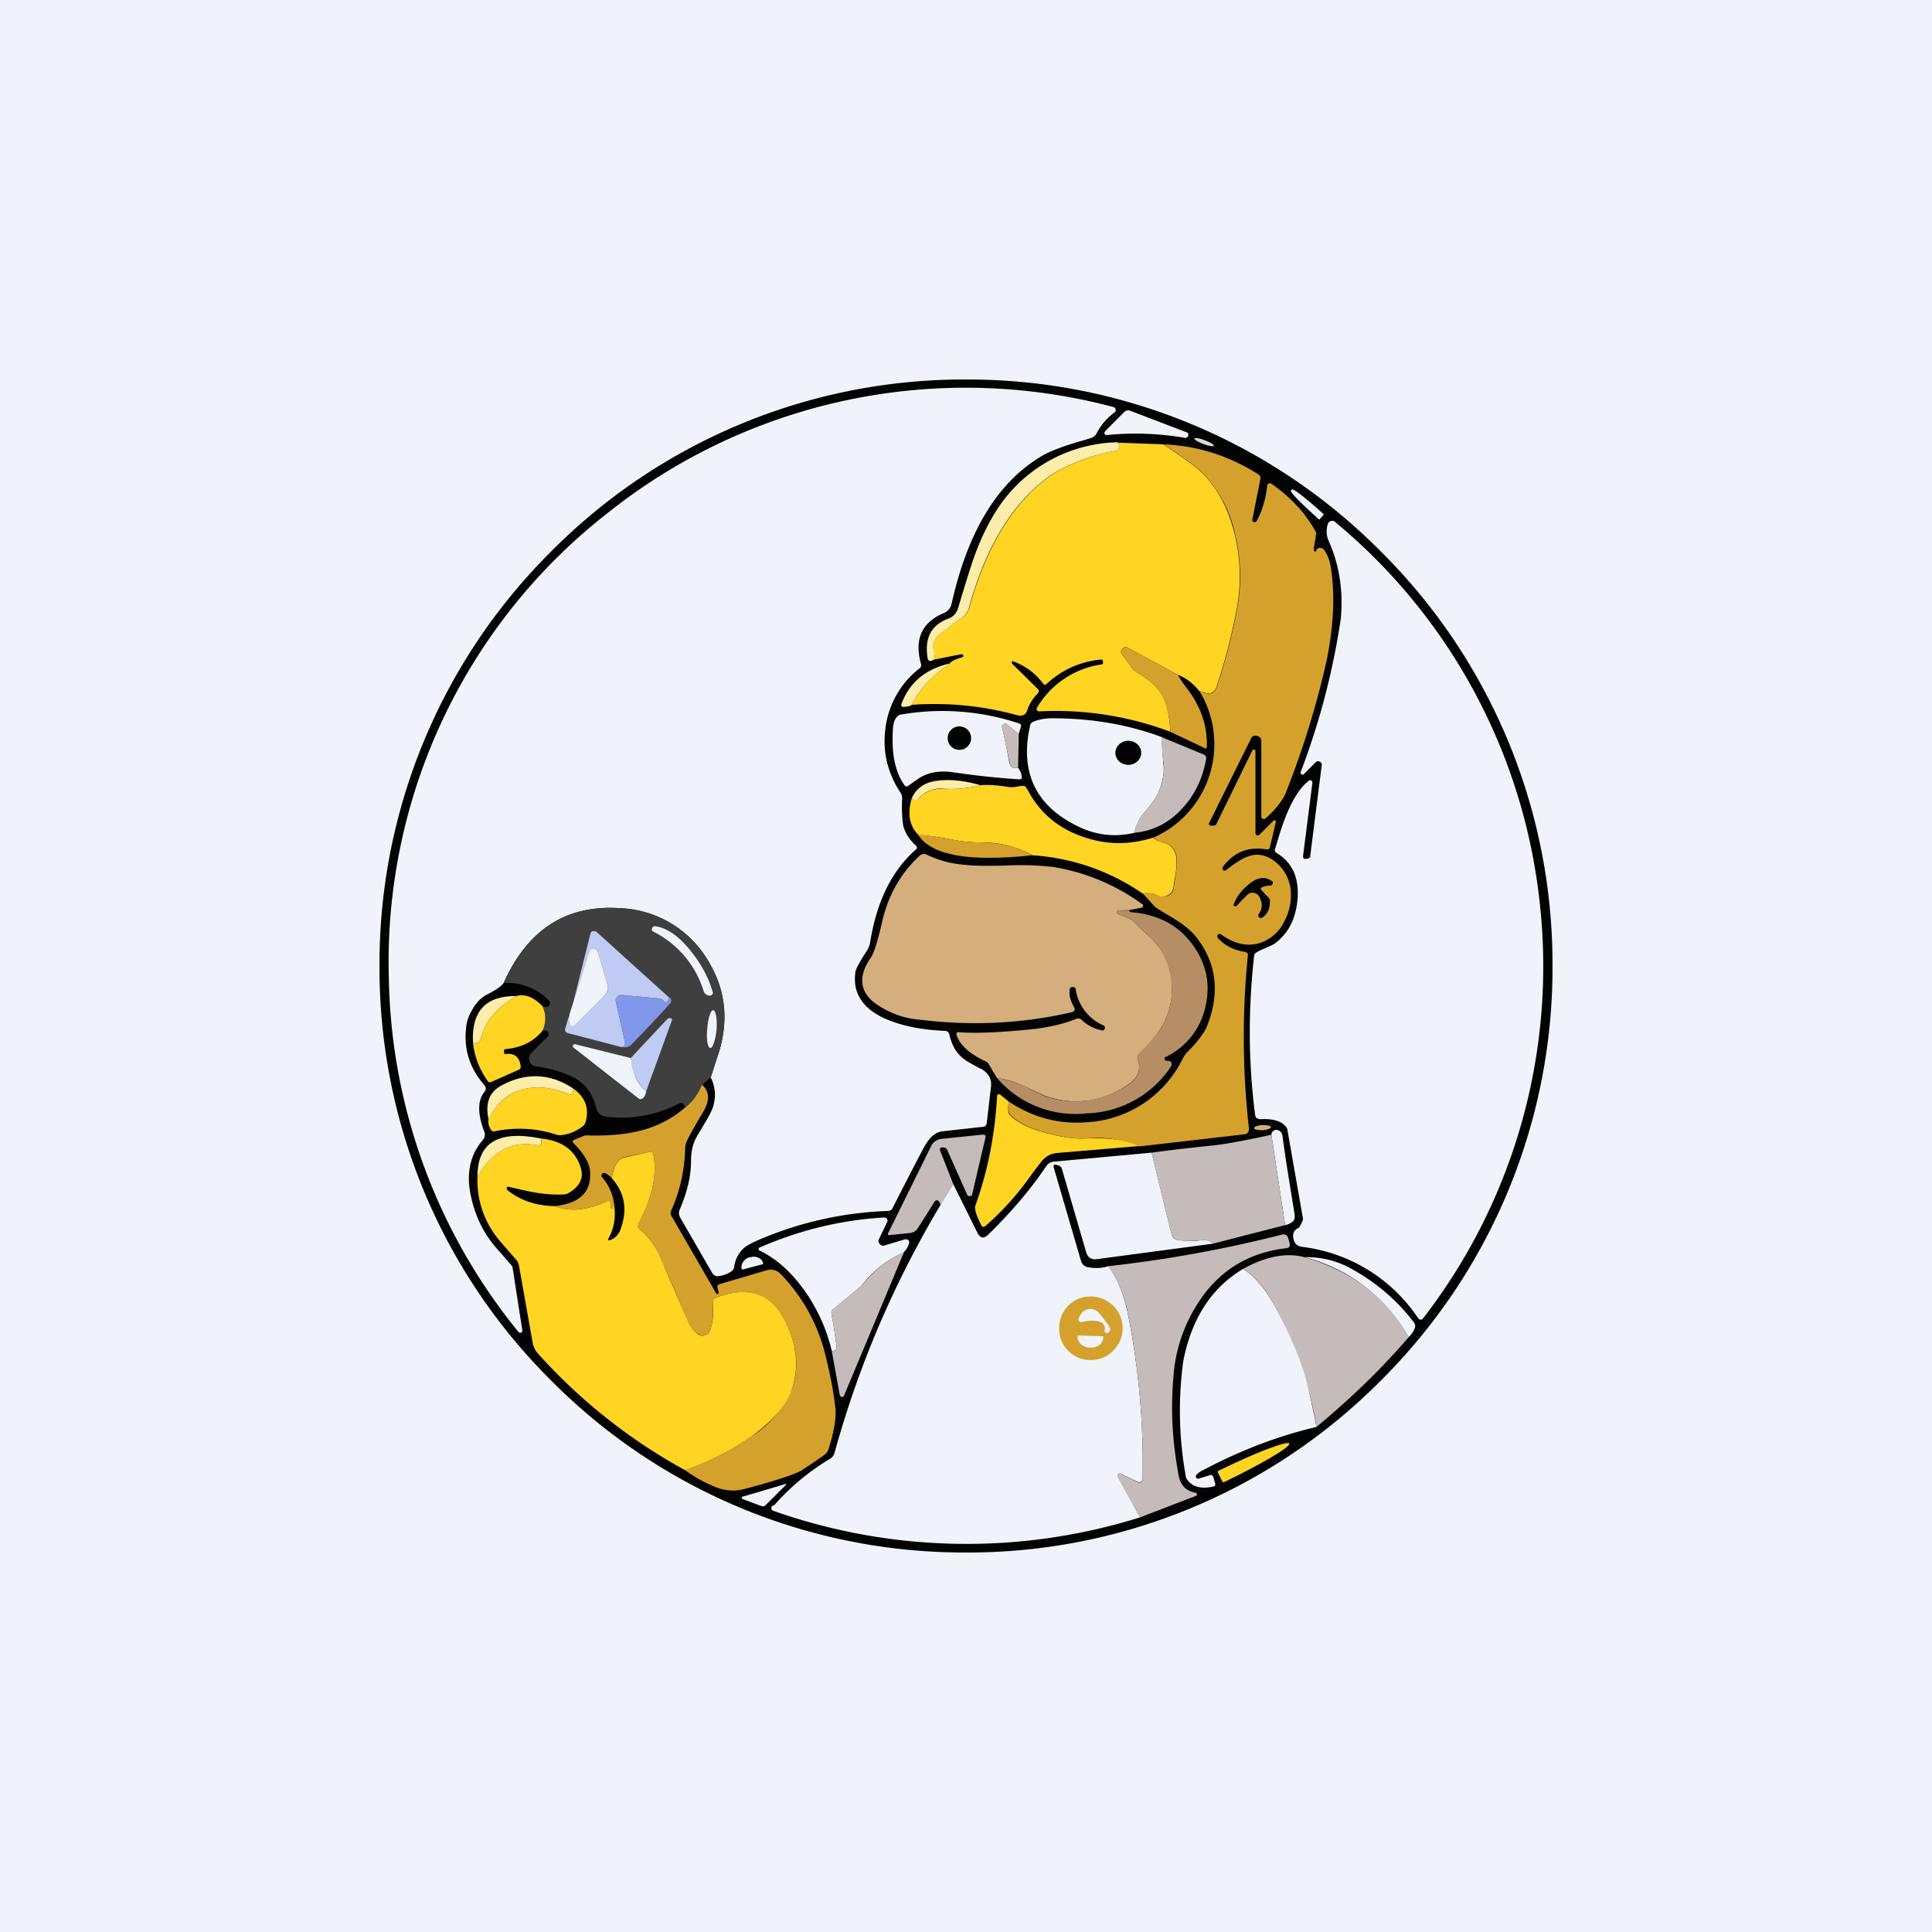
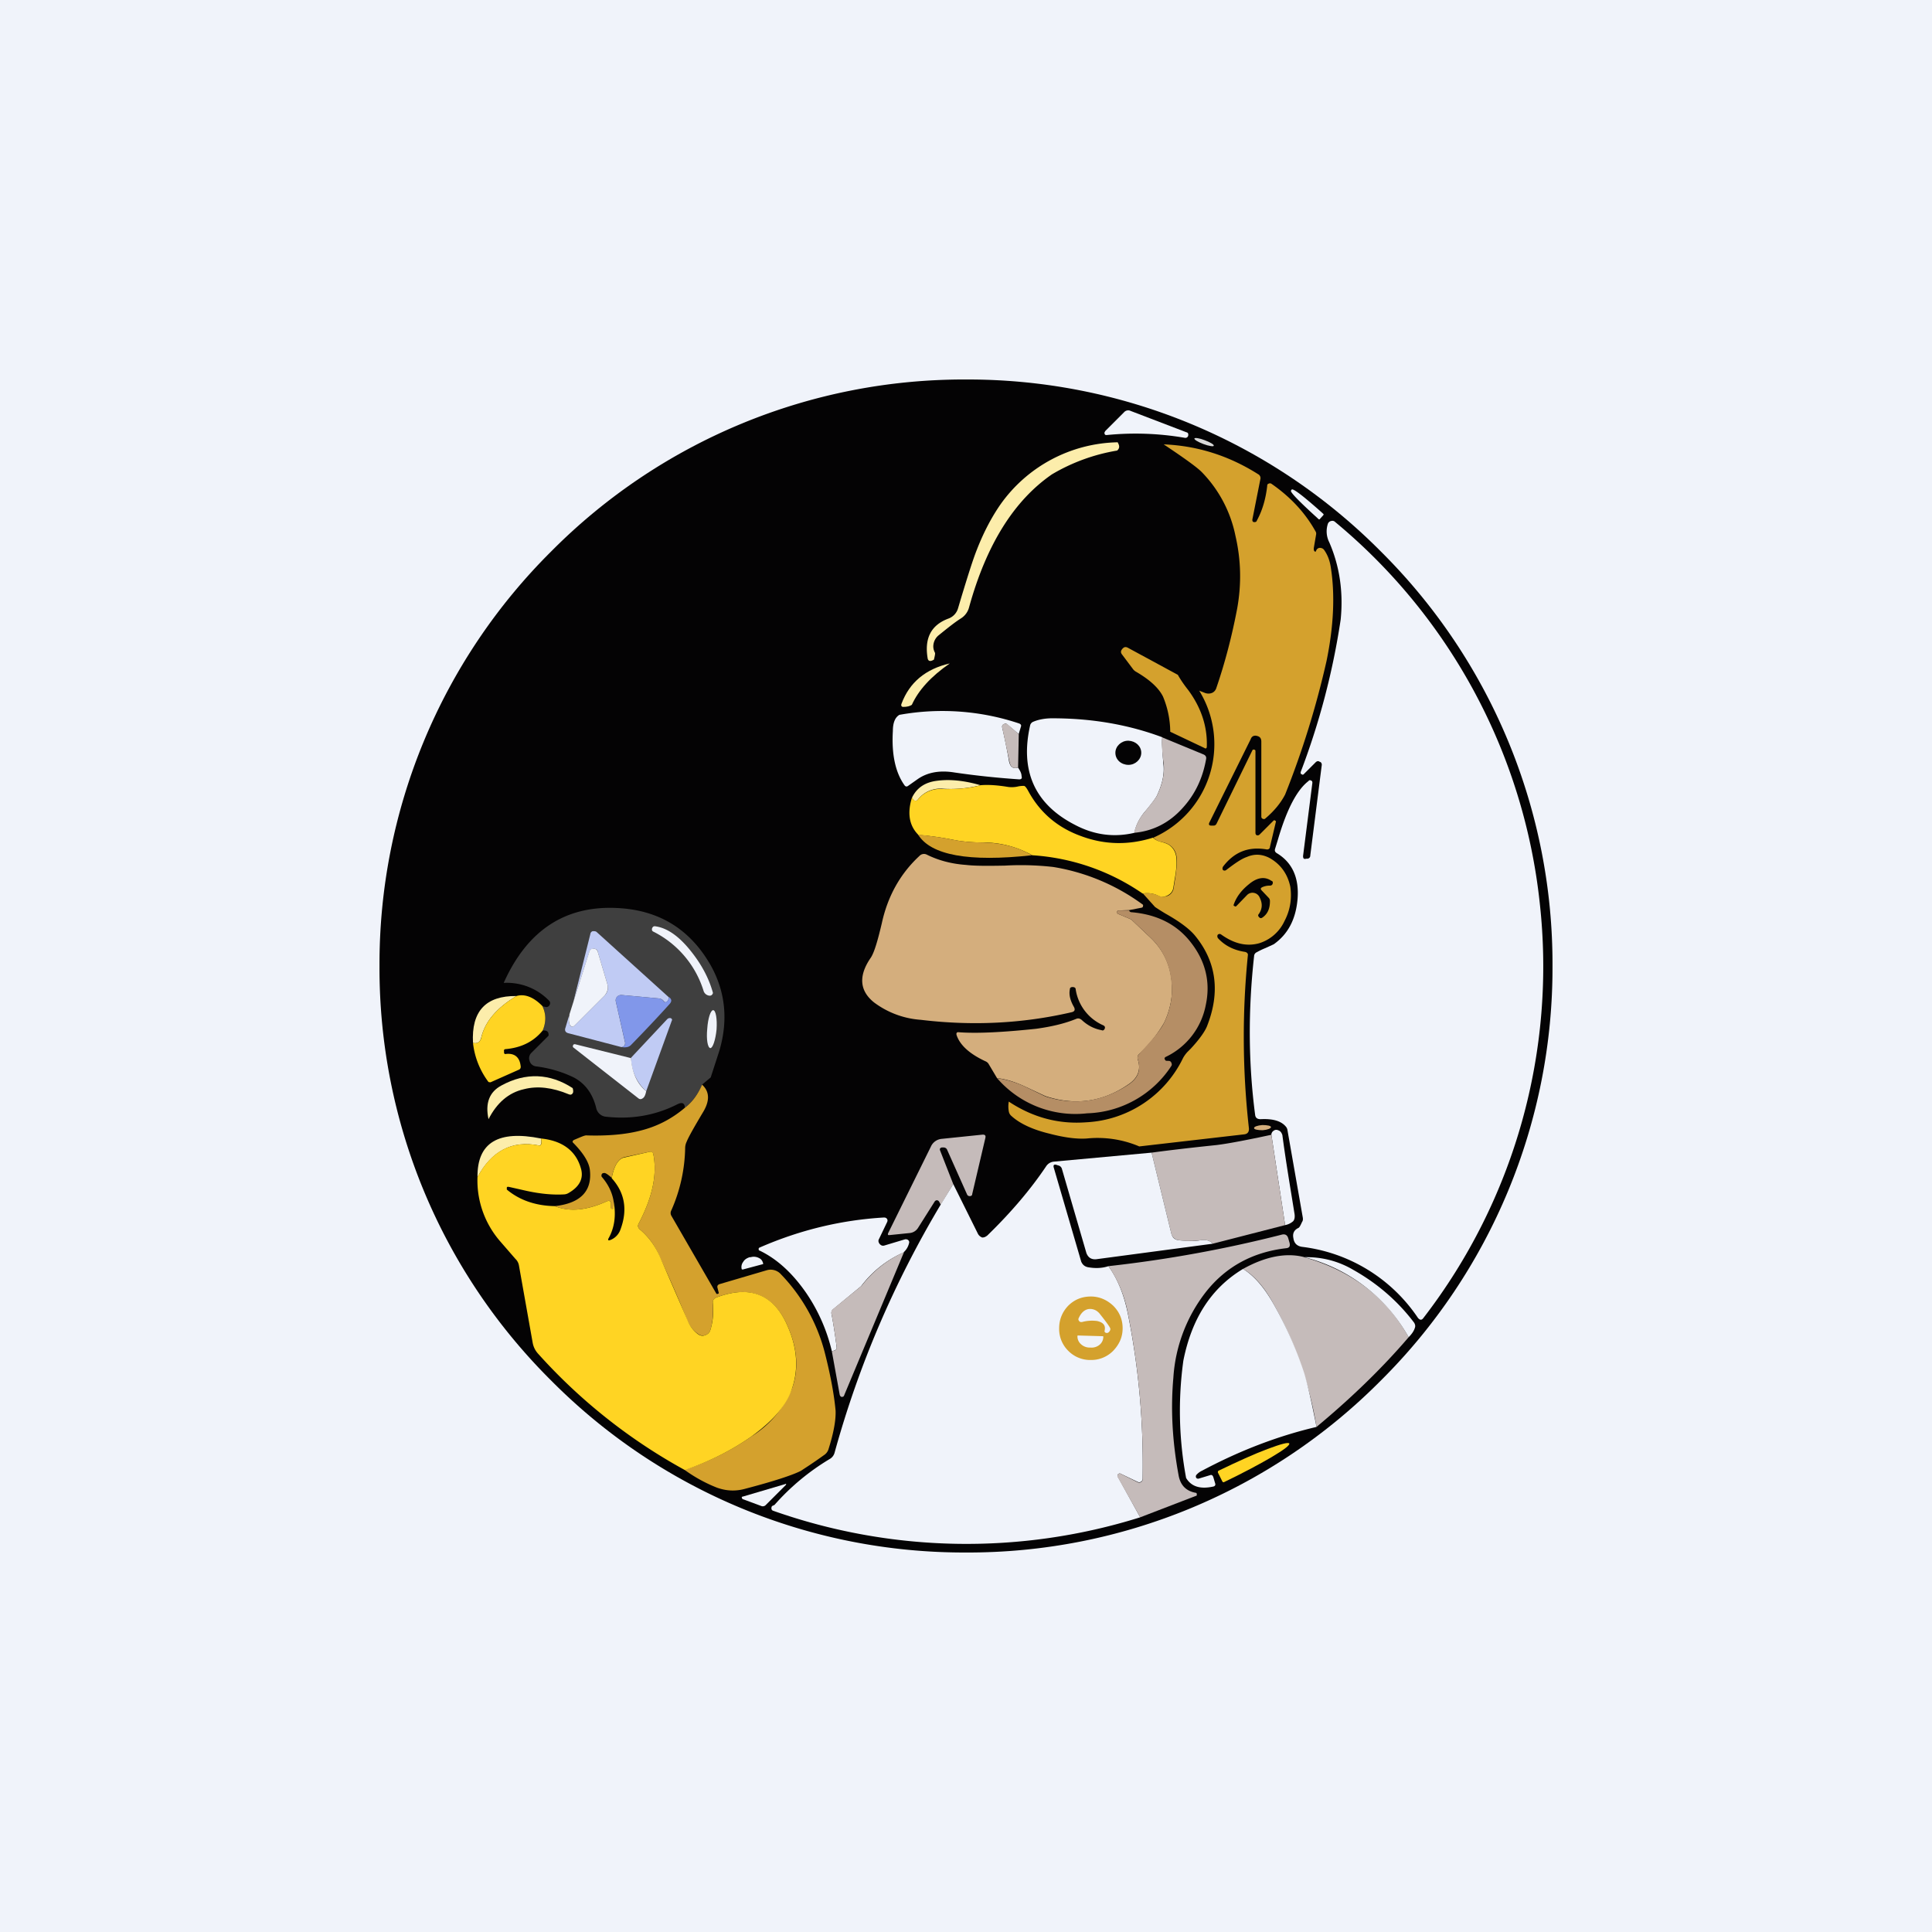
<svg xmlns="http://www.w3.org/2000/svg" width="56" height="56" viewBox="0 0 56 56">
  <path fill="#F0F3FA" d="M0 0h56v56H0z" />
  <path d="M45 28a16.85 16.85 0 0 1-4.98 12.02A16.84 16.84 0 0 1 28 45a16.85 16.85 0 0 1-12.02-4.98A16.84 16.84 0 0 1 11 28a16.85 16.85 0 0 1 4.98-12.02A16.84 16.84 0 0 1 28 11a16.85 16.85 0 0 1 12.02 4.98A16.84 16.84 0 0 1 45 28Z" fill="#040304" />
-   <path d="m20.6 31.23.25-.77c.26-.89.18-1.71-.25-2.48a3.11 3.11 0 0 0-2.7-1.66c-1.52-.08-2.62.65-3.3 2.17-.07.1-.23.21-.49.34-.15.08-.29.21-.4.4-.12.2-.19.38-.2.57-.07.6.1 1.16.52 1.64.06.07.07.14.01.21-.2.25-.2.64 0 1.16.03.08.01.16-.04.23-.38.43-.5 1-.34 1.67.13.6.4 1.12.83 1.58l.33.38c.02.03.04.06.04.09l.28 1.8c0 .03 0 .05-.03.06-.03.02-.06.01-.08-.01a16.67 16.67 0 0 1-3.76-10.27 16.51 16.51 0 0 1 6.38-13.5 16.65 16.65 0 0 1 14.63-3.04c.03.01.05.03.06.07 0 .03 0 .06-.03.08-.23.17-.4.37-.53.62a.26.26 0 0 1-.17.13l-.16.05c-.57.16-.98.31-1.24.46-1.28.75-2.16 2.18-2.63 4.3-.03.12-.1.2-.2.25-.66.27-.89.77-.68 1.5 0 .04 0 .07-.03.1a2.6 2.6 0 0 0-1 1.71c-.1.7.05 1.33.44 1.92.03.05.04.1.04.16a3.81 3.81 0 0 0 .03.78c.05.2.17.4.36.57.05.05.05.1 0 .13-.69.61-1.13 1.5-1.32 2.69a.65.65 0 0 1-.1.25c-.2.3-.3.5-.32.58-.1.6.18 1.06.82 1.36.46.21 1.05.34 1.76.37.08 0 .12.04.14.11.06.27.17.48.33.63.1.1.29.21.56.35h.01c.24.13.34.31.3.57l-.12 1.02c-.01.06-.05.1-.1.1l-1.17.13c-.2.02-.36.15-.51.4-.06.1-.38.71-.95 1.83a.14.14 0 0 1-.13.08 10.38 10.38 0 0 0-3.56.76c-.3.12-.5.22-.6.3a.88.88 0 0 0-.3.57.2.2 0 0 1-.11.14.78.78 0 0 1-.36.12.17.17 0 0 1-.17-.1l-.92-1.59a.27.27 0 0 1-.01-.26c.2-.47.32-.93.32-1.39 0-.29.06-.52.17-.71l.16-.27c.18-.3.3-.51.33-.67a1.1 1.1 0 0 0-.09-.77Z" fill="#F0F3FA" />
  <path d="m32.03 12.5.55-.55a.16.16 0 0 1 .19-.04l1.62.62c.05.01.06.05.05.1-.01.04-.05.07-.1.06a8.4 8.4 0 0 0-2.26-.08c-.03 0-.05 0-.06-.03a.06.06 0 0 1 .01-.07Z" fill="#F0F3FA" />
  <path d="M34.92 12.76c-.15-.06-.29-.08-.3-.05-.01.03.1.1.26.16s.3.08.3.05c.02-.03-.1-.1-.26-.16Z" fill="#D9D9D9" />
-   <path d="M33.72 12.88c.6.4.96.66 1.1.8.48.47.8 1.09.98 1.85.16.69.18 1.4.05 2.11-.15.8-.35 1.56-.6 2.3a.24.24 0 0 1-.13.14.23.23 0 0 1-.19 0l-.18-.06a1.4 1.4 0 0 0-.61-.46l-1.44-.78c-.06-.04-.12-.03-.17.03-.05.06-.05.11 0 .17l.3.4a.3.3 0 0 0 .08.08c.4.23.67.47.8.73.12.25.2.6.21 1.02a9.42 9.42 0 0 0-3.8-.59.07.07 0 0 1-.06-.03.07.07 0 0 1 0-.08 2.6 2.6 0 0 1 1.86-1.25c.04 0 .06-.03.05-.08 0-.05-.03-.07-.08-.06-.6.06-1.11.3-1.55.7-.04.04-.07.04-.1 0a1.88 1.88 0 0 0-.87-.65c-.02-.01-.03 0-.04.01v.05l.75.74c.04.04.04.09 0 .13-.14.14-.24.3-.3.47-.04.15-.14.2-.3.16a9.04 9.04 0 0 0-3.05-.3c.19-.42.55-.82 1.1-1.2.03-.06.16-.12.36-.18.03-.01.04-.03.03-.05a.07.07 0 0 0-.04-.04l-.81.16c.03-.12.04-.18.03-.2a.32.32 0 0 1-.04-.26c.01-.09.06-.17.14-.24.25-.21.47-.38.66-.5.12-.07.2-.18.24-.32.5-1.8 1.3-3.09 2.4-3.85a5.45 5.45 0 0 1 1.88-.69c.07-.06.08-.14.02-.23l1.32.05Z" fill="#FFD423" />
  <path d="M32.4 12.83c.06.1.05.17-.02.23a5.45 5.45 0 0 0-1.89.69c-1.1.76-1.9 2.04-2.4 3.85a.54.54 0 0 1-.23.32c-.19.12-.4.29-.66.5a.42.42 0 0 0-.14.24c-.02.1 0 .18.04.26.01.02 0 .08-.03.2-.1.06-.16.05-.18-.03-.1-.58.09-.97.6-1.16a.45.45 0 0 0 .28-.3l.08-.27c.2-.66.35-1.14.47-1.44.2-.51.43-.94.68-1.3a4.26 4.26 0 0 1 3.4-1.8Z" fill="#FCEDAB" />
  <path d="M33 33.22A3.09 3.09 0 0 0 31.5 33c-.3.02-.66-.03-1.08-.14-.5-.12-.87-.3-1.1-.51a.22.22 0 0 1-.08-.14.8.8 0 0 1 0-.28c.71.47 1.46.66 2.25.6a3.3 3.3 0 0 0 2.8-1.86.88.88 0 0 1 .13-.18l.1-.1c.24-.26.39-.47.46-.63.4-1 .28-1.89-.35-2.65-.16-.19-.44-.4-.85-.63a7.23 7.23 0 0 1-.3-.19l-.35-.39c.16-.03.31 0 .45.06.1.04.19.04.28 0a.29.29 0 0 0 .16-.23l.04-.25c.04-.27.06-.46.05-.58-.01-.2-.09-.33-.23-.42a.65.65 0 0 0-.19-.07.48.48 0 0 1-.26-.13 2.96 2.96 0 0 0 1.33-4.26l.18.07c.07.02.13.02.2-.01.06-.03.1-.08.12-.15.25-.73.45-1.5.6-2.29.13-.72.11-1.42-.05-2.11a3.69 3.69 0 0 0-.98-1.85c-.14-.14-.5-.4-1.1-.8.98.04 1.89.33 2.73.86.06.03.09.09.07.16l-.23 1.16c0 .03 0 .05.03.07.05.01.09 0 .1-.04.17-.31.26-.65.3-1 0-.04.01-.06.04-.07a.08.08 0 0 1 .08 0c.55.38.98.84 1.28 1.38.02.03.02.05.02.08l-.07.41c0 .05 0 .08.04.1 0 .01.02 0 .03-.03a.12.12 0 0 1 .1-.08c.06 0 .1.02.13.06.1.14.16.3.19.48.13.8.09 1.72-.12 2.74a25.72 25.72 0 0 1-1.2 3.87c-.13.25-.32.48-.58.7a.06.06 0 0 1-.07 0c-.02 0-.04-.03-.04-.06V21.5c0-.1-.04-.15-.13-.17-.08-.02-.15.01-.18.1l-1.2 2.42c-.02.05 0 .08.05.08h.08c.04 0 .06-.02.08-.05l1.04-2.13c.01-.02.03-.03.05-.02.03 0 .04.02.04.04v2.37c0 .03.01.06.04.07.03.01.06 0 .08-.02l.4-.4c.02-.02.04-.02.05 0 .02 0 .03.02.02.04l-.17.72c0 .05-.05.08-.1.07-.53-.09-.94.08-1.26.5-.02.04-.02.07 0 .1.03.02.06.02.09 0 .26-.2.45-.33.6-.38.23-.1.45-.08.66.03.32.18.52.46.6.83.05.34 0 .68-.17 1a1.2 1.2 0 0 1-.73.64c-.36.1-.72.02-1.1-.25-.04-.03-.07-.02-.1 0-.02.03-.02.06 0 .1.2.22.46.35.78.4.06.01.1.05.09.1a23.7 23.7 0 0 0 .03 5.01c.01.11-.04.17-.14.18l-3.04.35Z" fill="#D4A12D" />
  <path d="M38.26 15.04c-.01.02-.03.02-.05 0l-.02-.02c-.55-.5-.8-.76-.77-.8l.02-.03c.04-.04.33.18.89.68l.02.02c.02.01.02.03 0 .05l-.09.1ZM37.93 22.63a.06.06 0 0 1 .08 0c.02 0 .03.03.03.06l-.27 2.12c0 .07.02.1.09.08h.04c.05-.01.08-.04.08-.1l.33-2.6c.01-.05-.01-.1-.06-.11-.04-.03-.08-.02-.12.02l-.34.34c-.02.02-.04.02-.06 0-.03 0-.03-.03-.03-.06a21.2 21.2 0 0 0 1.16-4.42c.08-.8-.03-1.55-.33-2.24a.7.7 0 0 1-.04-.54.13.13 0 0 1 .1-.08c.04-.01.08 0 .11.03a16.64 16.64 0 0 1 5.93 11.04 16.68 16.68 0 0 1-3.37 12.03c-.05.07-.1.07-.16 0a4.73 4.73 0 0 0-3.36-2.06c-.14-.02-.23-.1-.25-.25-.03-.14.02-.24.15-.3.03-.02.06-.08.1-.17.03-.04.03-.09.02-.14l-.44-2.51a.22.22 0 0 0-.03-.09c-.13-.18-.38-.26-.75-.24-.1 0-.15-.04-.16-.13-.2-1.53-.2-3.06-.03-4.59 0-.05.03-.1.08-.12a2 2 0 0 1 .25-.12l.24-.11c.41-.29.64-.72.69-1.31.05-.61-.15-1.06-.6-1.33-.05-.03-.07-.07-.05-.13l.08-.26c.26-.89.56-1.46.9-1.71Z" fill="#F0F3FA" />
  <path d="M34.14 19.56c.09.16.19.3.3.44.37.5.56 1.05.54 1.64 0 .05-.03.07-.07.04l-.99-.47a2.7 2.7 0 0 0-.21-1.02c-.13-.26-.4-.5-.8-.73a.3.3 0 0 1-.08-.08l-.3-.4c-.05-.06-.05-.11 0-.17.05-.06.1-.07.17-.03l1.44.78Z" fill="#D4A12D" />
  <path d="M27.53 19.23c-.55.38-.91.78-1.1 1.2-.06.04-.14.06-.25.06-.05 0-.07-.04-.05-.09.23-.62.7-1.01 1.4-1.17Z" fill="#FCEDAB" />
  <path d="M29.53 21.28 29.2 21c-.03-.03-.07-.03-.1-.01-.05.02-.06.06-.05.1.07.31.14.64.2.99.04.16.12.21.26.17.06.09.1.17.1.24.02.07 0 .1-.07.1-.58-.04-1.2-.1-1.88-.2-.43-.07-.79 0-1.07.2l-.27.19c-.04.03-.08.02-.11-.03-.26-.37-.37-.9-.33-1.56 0-.25.07-.4.19-.47a7.02 7.02 0 0 1 3.47.25c.05.02.07.05.05.1l-.06.2ZM33.69 21.37c-.02.13 0 .38.03.76.04.3-.03.6-.19.94-.03.06-.15.23-.38.5-.14.18-.23.37-.27.57-.6.14-1.17.06-1.72-.23-1.17-.6-1.6-1.57-1.3-2.89a.15.15 0 0 1 .09-.1c.14-.06.33-.1.55-.1 1.14 0 2.2.18 3.19.55Z" fill="#F0F3FA" />
  <path d="m29.53 21.28-.02.97c-.14.04-.22-.01-.25-.17l-.21-.99c-.01-.04 0-.08.04-.1.04-.02.08-.02.11 0l.33.29Z" fill="#C5BBBA" />
-   <path d="M27.75 21.73a.34.34 0 1 0 0-.67.34.34 0 0 0 0 .67Z" fill="#040304" />
  <path d="m33.68 21.37 1.21.5c.06.03.08.07.07.13-.1.57-.33 1.04-.69 1.43-.38.42-.85.66-1.4.71.05-.2.14-.4.28-.57.22-.27.35-.44.38-.5.16-.33.23-.64.2-.94a4.17 4.17 0 0 1-.05-.76Z" fill="#C5BBBA" />
  <path d="M32.7 21.47c-.2 0-.37.16-.37.35 0 .2.17.35.38.35.2 0 .37-.16.37-.35 0-.19-.16-.34-.37-.35Z" fill="#040304" />
  <path d="M28.42 22.76a3.5 3.5 0 0 1-1.11.1.82.82 0 0 0-.7.31c-.03.04-.07.05-.1.04-.03-.02-.06-.05-.07-.1.14-.28.38-.44.73-.48.38-.05.8 0 1.25.13Z" fill="#FCEDAB" />
  <path d="M33.42 24.28c.06.06.14.1.26.13.09.02.15.05.19.07.14.09.22.23.23.42.01.12 0 .31-.05.58l-.04.25a.29.29 0 0 1-.16.22.29.29 0 0 1-.28.01.74.74 0 0 0-.45-.06 6.33 6.33 0 0 0-3.2-1.11 2.9 2.9 0 0 0-1.41-.37c-.35 0-.65-.03-.89-.08a8.71 8.71 0 0 0-1-.14c-.27-.27-.33-.64-.18-1.1.01.06.04.09.07.1.03.02.07.01.1-.03a.82.82 0 0 1 .7-.3c.42.01.8-.02 1.11-.11.23-.02.5 0 .8.05a.8.8 0 0 0 .27-.01.71.71 0 0 1 .19-.02c.03 0 .07.05.12.14.34.63.85 1.07 1.55 1.32.68.25 1.37.26 2.07.04Z" fill="#FFD423" />
  <path d="M29.91 24.79c-1.83.2-2.93 0-3.3-.6.35.04.68.08 1.01.15.24.05.54.08.89.08.52.01 1 .13 1.4.37Z" fill="#D4A12D" />
  <path d="m32.73 26.38-.3.01c-.03 0-.05.02-.05.04 0 .03 0 .05.03.06l.38.16a64.6 64.6 0 0 0 .57.54c.33.32.53.71.59 1.17.06.44-.01.87-.21 1.29a3.97 3.97 0 0 1-.72.9.15.15 0 0 0-.04.16c.1.3 0 .55-.3.74-.74.5-1.54.6-2.38.32l-.62-.29c-.25-.11-.5-.2-.78-.23l-.25-.42a.2.2 0 0 0-.09-.07c-.45-.21-.73-.46-.83-.75-.02-.06 0-.1.06-.09.54.04 1.29 0 2.24-.1.44-.06.83-.15 1.17-.29.05-.02.1-.01.15.03.17.16.36.26.58.3.04.02.07 0 .09-.04.02-.05 0-.08-.04-.1a1.36 1.36 0 0 1-.8-1.04c0-.05-.04-.07-.09-.07-.05 0-.08.02-.08.07-.03.15.01.32.12.51.04.08.02.13-.07.15-1.42.33-2.88.4-4.37.22a2.56 2.56 0 0 1-1.35-.5c-.43-.34-.46-.78-.1-1.3.1-.15.2-.49.32-1 .17-.78.53-1.43 1.09-1.95a.18.18 0 0 1 .21-.04c.34.17.72.27 1.14.3.25.03.63.03 1.13.02a8.3 8.3 0 0 1 1.4.04 6 6 0 0 1 2.58 1.08c.02.01.03.03.02.05 0 .03-.01.04-.04.05l-.36.07Z" fill="#D4AE7D" />
  <path d="M35.76 26.22c.08-.23.23-.42.44-.59.24-.2.46-.23.65-.1.04.01.05.04.04.08-.01.04-.04.06-.08.06-.1 0-.16.02-.21.04-.07.03-.07.06-.02.11l.19.2c.03.03.04.06.04.1 0 .22-.07.37-.21.47-.04.03-.07.03-.1 0-.04-.04-.04-.07-.01-.1.1-.15.11-.3.02-.48a.22.22 0 0 0-.17-.13.22.22 0 0 0-.2.07l-.3.31c-.02.02-.04.02-.06 0-.02 0-.03-.02-.02-.04Z" fill="#040304" />
  <path d="m20.6 31.23-.24.2c-.14.3-.31.53-.51.68 0-.14-.08-.17-.22-.1-.63.32-1.32.44-2.05.36a.32.32 0 0 1-.3-.26c-.1-.4-.31-.7-.65-.88a3.5 3.5 0 0 0-1.09-.32.22.22 0 0 1-.19-.16.22.22 0 0 1 .06-.24l.48-.48a.05.05 0 0 0 .01-.05c0-.08-.06-.12-.17-.11.1-.24.1-.47 0-.7l.1.02a.1.1 0 0 0 .1-.06.1.1 0 0 0-.01-.12 1.7 1.7 0 0 0-1.32-.52c.68-1.52 1.78-2.25 3.3-2.17 1.2.06 2.1.61 2.7 1.66.43.77.51 1.6.25 2.48l-.25.77Z" fill="#3F3F3F" />
  <path d="M32.73 26.38c0 .04.03.05.05.06.76.06 1.34.36 1.74.88.43.55.57 1.16.43 1.81a2.1 2.1 0 0 1-1.15 1.5c-.05.02-.06.06-.02.1 0 .02.04.02.09.02.04 0 .07.02.08.05.02.04.02.07 0 .1a3.02 3.02 0 0 1-2.44 1.37 3 3 0 0 1-2.61-1.02c.28.04.53.12.78.23l.62.3c.84.27 1.64.16 2.39-.33.3-.19.39-.44.29-.74a.15.15 0 0 1 .04-.16l.04-.05c.35-.37.58-.65.68-.85.2-.42.27-.85.2-1.29a1.95 1.95 0 0 0-.58-1.17 63.57 63.57 0 0 1-.57-.54l-.38-.16c-.03 0-.04-.03-.03-.06 0-.02.02-.04.05-.04h.3Z" fill="#B58E65" />
  <path d="M20.66 28.76c.01.02 0 .05-.02.07a.08.08 0 0 1-.07.03h-.01a.2.2 0 0 1-.17-.15 2.87 2.87 0 0 0-1.44-1.7c-.05-.02-.06-.05-.05-.1.02-.05.05-.07.1-.06.35.05.7.3 1.05.75.3.38.5.77.61 1.16Z" fill="#F0F3FA" />
  <path d="M19.39 28.9c-.01.08-.04.13-.09.15-.02 0-.03 0-.05-.02a.21.21 0 0 0-.15-.09l-1.09-.1c-.05 0-.1.02-.13.06a.15.15 0 0 0-.03.13l.27 1.2-.01.06c-.03.04-.06.06-.1.06l-1.53-.4c-.09-.02-.12-.08-.09-.16l.11-.37c-.02.11-.02.2.01.27.04.08.09.09.15.03l.86-.86c.1-.1.12-.22.08-.35l-.27-.91c-.01-.07-.06-.1-.12-.1-.07 0-.11.03-.13.1l-.46 1.44.49-1.96a.1.1 0 0 1 .07-.09c.05 0 .09 0 .12.03l2.09 1.89Z" fill="#C0CBF4" />
  <path d="m16.5 29.42.12-.38.46-1.45c.02-.06.06-.1.13-.09.06 0 .1.03.12.1l.27.91c.04.13.01.25-.08.35l-.86.86c-.06.06-.1.05-.15-.03a.45.45 0 0 1 0-.27Z" fill="#F0F3FA" />
  <path d="M14.97 28.87c-.57.34-.91.74-1.02 1.2-.03.13-.1.19-.24.16-.05-.92.37-1.37 1.26-1.36Z" fill="#FCEDAB" />
  <path d="M15.73 29.18c.1.22.1.45 0 .69-.27.33-.63.5-1.08.54-.03 0-.05.03-.04.06v.05c.01.02.02.04.05.03.25-.03.4.09.43.34.01.05 0 .1-.06.12l-.81.36c-.03 0-.06 0-.07-.02a2.3 2.3 0 0 1-.44-1.12c.13.03.21-.03.24-.15.1-.46.45-.87 1.02-1.21.24-.07.5.03.76.3Z" fill="#FFD423" />
  <path d="M19.39 28.9c.08.06.09.12.02.2-.36.4-.74.8-1.12 1.19a.22.22 0 0 1-.11.06.4.4 0 0 1-.16 0c.03 0 .06-.02.09-.06a.09.09 0 0 0 .01-.07l-.27-1.19c-.01-.05 0-.1.03-.13a.15.15 0 0 1 .13-.06l1.09.1a.21.21 0 0 1 .15.1c.02.01.03.02.05 0 .05-.01.08-.06.09-.13Z" fill="#8197EA" />
  <path d="M20.77 29.84c.02-.3-.02-.56-.1-.56-.07 0-.15.23-.17.54-.03.3.01.55.09.56.07 0 .15-.24.18-.54Z" fill="#F0F3FA" />
  <path d="M18.73 31.63a1.34 1.34 0 0 1-.44-.97l1.06-1.13.04-.02h.05c.04.02.05.05.03.08l-.74 2.04Z" fill="#C0CBF4" />
  <path d="M18.29 30.66c.03.42.17.75.44.97-.02.1-.05.18-.11.21a.09.09 0 0 1-.11 0l-1.88-1.47c-.03-.02-.03-.04-.02-.07.01-.03.04-.04.07-.03l1.61.4Z" fill="#F0F3FA" />
  <path d="M16.6 31.54c.02.07.02.12 0 .15-.03.04-.06.05-.11.03-.48-.2-.91-.25-1.3-.15-.45.1-.79.4-1.03.87-.1-.46.02-.79.38-.98.7-.38 1.4-.35 2.06.08Z" fill="#FCEDAB" />
  <path d="M19.85 42.6a7.58 7.58 0 0 0 1.94-.97 2.96 2.96 0 0 0 1.17-1.39c.2-.56.15-1.17-.13-1.8-.4-.92-1.1-1.2-2.07-.83-.07.03-.1.08-.1.15.02.3 0 .57-.07.79a.22.22 0 0 1-.15.15.22.22 0 0 1-.2-.03.9.9 0 0 1-.32-.4c-.25-.62-.52-1.24-.8-1.84-.14-.34-.34-.6-.58-.8-.05-.05-.06-.1-.03-.16.4-.76.54-1.42.43-2-.01-.07-.06-.1-.13-.08l-.71.15c-.17.04-.3.24-.37.6-.1-.09-.16-.13-.2-.14-.04 0-.07 0-.09.04-.01.03-.01.06.01.08.18.21.3.45.34.72a.5.5 0 0 1 0 .17c-.01.02-.03.03-.05.03-.02 0-.03-.02-.03-.04v-.1c0-.09-.04-.11-.12-.08-.59.27-1.1.31-1.51.14.74-.08 1.08-.43 1.02-1.03-.02-.23-.18-.49-.47-.79-.05-.04-.04-.07.01-.1.19-.08.3-.13.35-.13.63.02 1.14-.03 1.54-.13.5-.12.93-.34 1.32-.67.2-.15.37-.37.5-.67.22.2.23.47.02.81-.25.42-.41.7-.47.85a.44.44 0 0 0-.04.16 4.66 4.66 0 0 1-.4 1.82.16.16 0 0 0 0 .16l1.3 2.25c.01.02.03.02.05.01.02 0 .03-.02.02-.04l-.03-.12c-.02-.06 0-.1.06-.12l1.36-.4a.4.4 0 0 1 .42.12 5.1 5.1 0 0 1 1.26 2.24c.18.7.28 1.27.32 1.71.01.26-.05.63-.21 1.13a.32.32 0 0 1-.13.16c-.36.26-.59.4-.66.45-.23.12-.77.3-1.61.52-.28.08-.55.07-.83-.03a4.24 4.24 0 0 1-.93-.51Z" fill="#D4A12D" />
-   <path d="M16.6 31.54c.36.25.48.57.38.96a.25.25 0 0 1-.08.14c-.18.14-.38.23-.61.26-.06.01-.11 0-.16-.01a3.43 3.43 0 0 0-1.78-.1c-.06.01-.1 0-.13-.06a.44.44 0 0 1-.06-.3c.24-.46.58-.75 1.02-.86.4-.1.83-.05 1.3.15.06.02.1.01.12-.03.02-.03.02-.08 0-.15ZM29.24 31.93a.8.8 0 0 0-.01.28c0 .06.03.1.07.14.24.22.61.39 1.1.51.43.11.79.16 1.09.14.68-.03 1.18.05 1.52.22l-2.37.2c-.2.02-.35.11-.47.27l-.24.31a8.2 8.2 0 0 1-1.37 1.54c-.05.03-.09.03-.12-.03-.14-.28-.2-.47-.17-.56.36-1 .57-2.06.63-3.18 0-.02.01-.04.03-.05h.05l.26.21Z" fill="#FFD423" />
  <path d="M36.6 32.76c.13-.01.24-.05.24-.09 0-.04-.11-.06-.25-.06-.14.01-.25.05-.24.09 0 .04.11.06.25.06Z" fill="#D4AE7D" />
  <path d="m37.25 35.51-.4-2.63c.01-.05.03-.08.06-.1.05-.04.1-.04.16-.01.05.02.08.07.1.13.1.76.23 1.52.35 2.27.02.11 0 .19-.04.23a.49.49 0 0 1-.23.11Z" fill="#F0F3FA" />
  <path d="m36.85 32.88.4 2.63-2.1.54c-.08-.1-.2-.12-.36-.1a2.2 2.2 0 0 1-.6 0 .25.25 0 0 1-.24-.2l-.57-2.34c.59-.08 1.21-.15 1.88-.22.33-.04.86-.14 1.6-.3Z" fill="#C5BBBA" />
  <path d="M15.68 33c.03.15 0 .22-.07.2-.77-.15-1.36.16-1.77.92-.01-1 .6-1.37 1.84-1.12Z" fill="#FCEDAB" />
  <path d="m27.63 34.32-.36.6-.05-.09a.08.08 0 0 0-.06-.04.08.08 0 0 0-.07.04l-.48.76a.32.32 0 0 1-.24.15l-.59.06c-.04 0-.05 0-.04-.05l1.24-2.51a.38.38 0 0 1 .32-.23l1.16-.12c.09-.01.12.02.1.1l-.38 1.62c0 .04-.03.06-.07.06a.08.08 0 0 1-.08-.05l-.58-1.3c-.02-.04-.06-.06-.1-.06h-.05c-.05.01-.07.04-.05.09l.38.97Z" fill="#C5BBBA" />
  <path d="M16.08 34.96c.42.17.92.13 1.51-.14.08-.03.12 0 .12.07v.1c0 .03 0 .04.03.05.02 0 .04-.01.04-.03a.5.5 0 0 0 .01-.17c.07.4.02.76-.16 1.07v.04h.04a.5.5 0 0 0 .31-.3c.22-.58.13-1.08-.25-1.5.07-.37.2-.57.37-.6l.71-.16c.07-.02.12 0 .13.08.11.58-.03 1.24-.43 2-.03.06-.02.11.03.16.24.2.44.46.59.8l.8 1.84a.9.9 0 0 0 .3.4c.07.05.14.06.21.03a.22.22 0 0 0 .15-.15c.07-.22.1-.48.07-.8 0-.06.03-.11.1-.14.98-.37 1.67-.1 2.07.83.28.63.32 1.24.13 1.8-.15.48-.55.94-1.17 1.39-.57.4-1.22.73-1.94.98a16.12 16.12 0 0 1-4.26-3.38.63.63 0 0 1-.15-.31l-.4-2.25a.34.34 0 0 0-.1-.18l-.46-.53a2.69 2.69 0 0 1-.64-1.84c.4-.76 1-1.07 1.77-.92.08.02.1-.05.07-.2.6.06 1 .34 1.15.84.1.3-.02.55-.35.74a.28.28 0 0 1-.13.04c-.35.02-.75-.02-1.21-.13l-.4-.09c-.03 0-.04 0-.05.02v.06c.36.3.82.47 1.39.48Z" fill="#FFD423" />
  <path d="m33.38 33.41.57 2.34c.03.12.1.19.23.2.26.03.46.03.61 0 .16-.02.28 0 .36.1l-3.38.45c-.14.01-.23-.05-.28-.18l-.71-2.44a.14.14 0 0 0-.11-.1l-.06-.02c-.06-.01-.08.01-.07.07l.8 2.74c.04.09.1.14.19.16.22.04.42.03.6-.03.27.38.45.83.56 1.37.32 1.59.46 3.19.43 4.8a.1.1 0 0 1-.05.08.1.1 0 0 1-.1 0l-.48-.23c-.03-.02-.06-.01-.08.01-.02.03-.03.06 0 .09l.64 1.16a16.83 16.83 0 0 1-10.64-.19.07.07 0 0 1-.05-.07c0-.04.01-.07.05-.08l.04-.02a6.75 6.75 0 0 1 1.6-1.33.3.3 0 0 0 .14-.18c.7-2.54 1.73-4.94 3.08-7.2l.36-.59.72 1.45c.03.05.07.08.12.1.06 0 .1-.02.15-.06.68-.66 1.25-1.33 1.7-2a.3.3 0 0 1 .23-.14l2.83-.26ZM26.2 36.3a3.11 3.11 0 0 0-1.24.98l-.8.66a.14.14 0 0 0-.06.14c.05.25.1.57.15.96.01.07-.03.11-.14.12a5.03 5.03 0 0 0-.74-1.68c-.4-.58-.85-.99-1.35-1.23-.02 0-.03-.02-.03-.04s0-.04.03-.05c1.19-.52 2.4-.8 3.6-.87.04 0 .07.01.09.04.02.03.02.06 0 .1l-.23.48c-.03.05-.02.1.02.15.04.04.08.06.14.04l.6-.18c.03 0 .06 0 .09.03.02.02.03.05.02.08a.51.51 0 0 1-.16.27Z" fill="#F0F3FA" />
  <path d="m33.05 43.98-.65-1.16c-.02-.03-.01-.06.01-.09.02-.02.05-.03.08-.01l.48.24a.1.1 0 0 0 .1 0 .1.1 0 0 0 .05-.1c.03-1.6-.11-3.2-.43-4.8-.1-.53-.3-.98-.56-1.36 1.72-.19 3.4-.5 5.01-.91.1-.03.17 0 .2.1l.04.14c.02.1-.01.14-.1.15-.96.11-1.74.53-2.32 1.26a4.5 4.5 0 0 0-.95 2.5c-.08.9-.03 1.83.15 2.81.05.3.22.47.5.52.02 0 .03.02.03.04 0 .03 0 .05-.03.05l-1.61.62ZM26.2 36.3l-1.73 4.14c-.01.04-.04.05-.07.05-.03 0-.05-.03-.06-.06l-.23-1.27c.1 0 .15-.05.14-.12-.05-.39-.1-.7-.15-.96-.01-.06 0-.1.05-.14l.81-.66.02-.02c.33-.42.73-.74 1.21-.96Z" fill="#C5BBBA" />
  <path d="M37.8 36.44c1.4.4 2.4 1.18 3.03 2.32-.77.9-1.66 1.76-2.67 2.6a10.96 10.96 0 0 0-1.26-3.59c-.26-.47-.55-.8-.87-.99.65-.36 1.25-.48 1.78-.34Z" fill="#C5BBBA" />
  <path d="M40.83 38.76a4.81 4.81 0 0 0-3.02-2.32c.5-.01.98.11 1.42.37.71.4 1.3.92 1.76 1.53.03.05.04.1.02.15-.03.1-.1.19-.18.27ZM21.53 36.8l-.03-.01a.24.24 0 0 1 .04-.21c.04-.07.1-.11.19-.14h.03a.32.32 0 0 1 .23.02c.07.03.11.08.13.16v.02l-.6.16ZM36.03 36.78c.32.2.6.52.87.99.4.7.69 1.38.9 2.02.1.33.22.86.36 1.57-1.15.27-2.25.7-3.32 1.27a.5.5 0 0 0-.17.13c-.01.03-.01.05 0 .07.02.03.04.03.07.03l.33-.1c.05-.02.08 0 .1.06l.05.17c.02.05 0 .09-.06.1-.37.08-.63 0-.78-.25a10.62 10.62 0 0 1-.08-3.4c.24-1.21.8-2.1 1.73-2.66Z" fill="#F0F3FA" />
  <path d="M32.54 38.5c0 .26-.1.47-.27.65a.89.89 0 0 1-.65.27.89.89 0 0 1-.66-.27.89.89 0 0 1-.26-.65c0-.25.09-.47.26-.65.18-.18.4-.27.66-.27.25 0 .47.1.65.27.18.18.27.4.27.65Z" fill="#D4A12D" />
  <path d="M32.02 38.56c.03-.14-.04-.23-.22-.27a1.12 1.12 0 0 0-.44.03c-.04 0-.06 0-.08-.03a.07.07 0 0 1-.01-.09c.1-.22.26-.3.44-.24.06.02.1.05.15.1.2.25.3.39.32.44.01.03 0 .07-.03.1a.08.08 0 0 1-.1.03c-.03-.01-.04-.04-.03-.07ZM31.96 38.73c.01 0 .02 0 .02.02a.3.3 0 0 1-.11.23.36.36 0 0 1-.26.08h-.03a.37.37 0 0 1-.25-.1.3.3 0 0 1-.1-.22v-.01c0-.01 0-.02.02-.02l.7.02Z" fill="#F0F3FA" />
  <path d="M35.3 42.68c0-.02 0-.04.02-.05l.02-.01c.54-.26 1-.47 1.4-.62.4-.15.6-.2.63-.16.02.05-.15.18-.52.4-.36.21-.81.45-1.35.71l-.02.01c-.02.01-.04 0-.05-.02l-.13-.26Z" fill="#FFD423" />
  <path d="M22.75 43.02c.04-.02.05 0 .02.03l-.57.57a.12.12 0 0 1-.14.03l-.54-.2-.02-.04c0-.02.01-.03.03-.03l1.22-.36Z" fill="#F0F3FA" />
</svg>